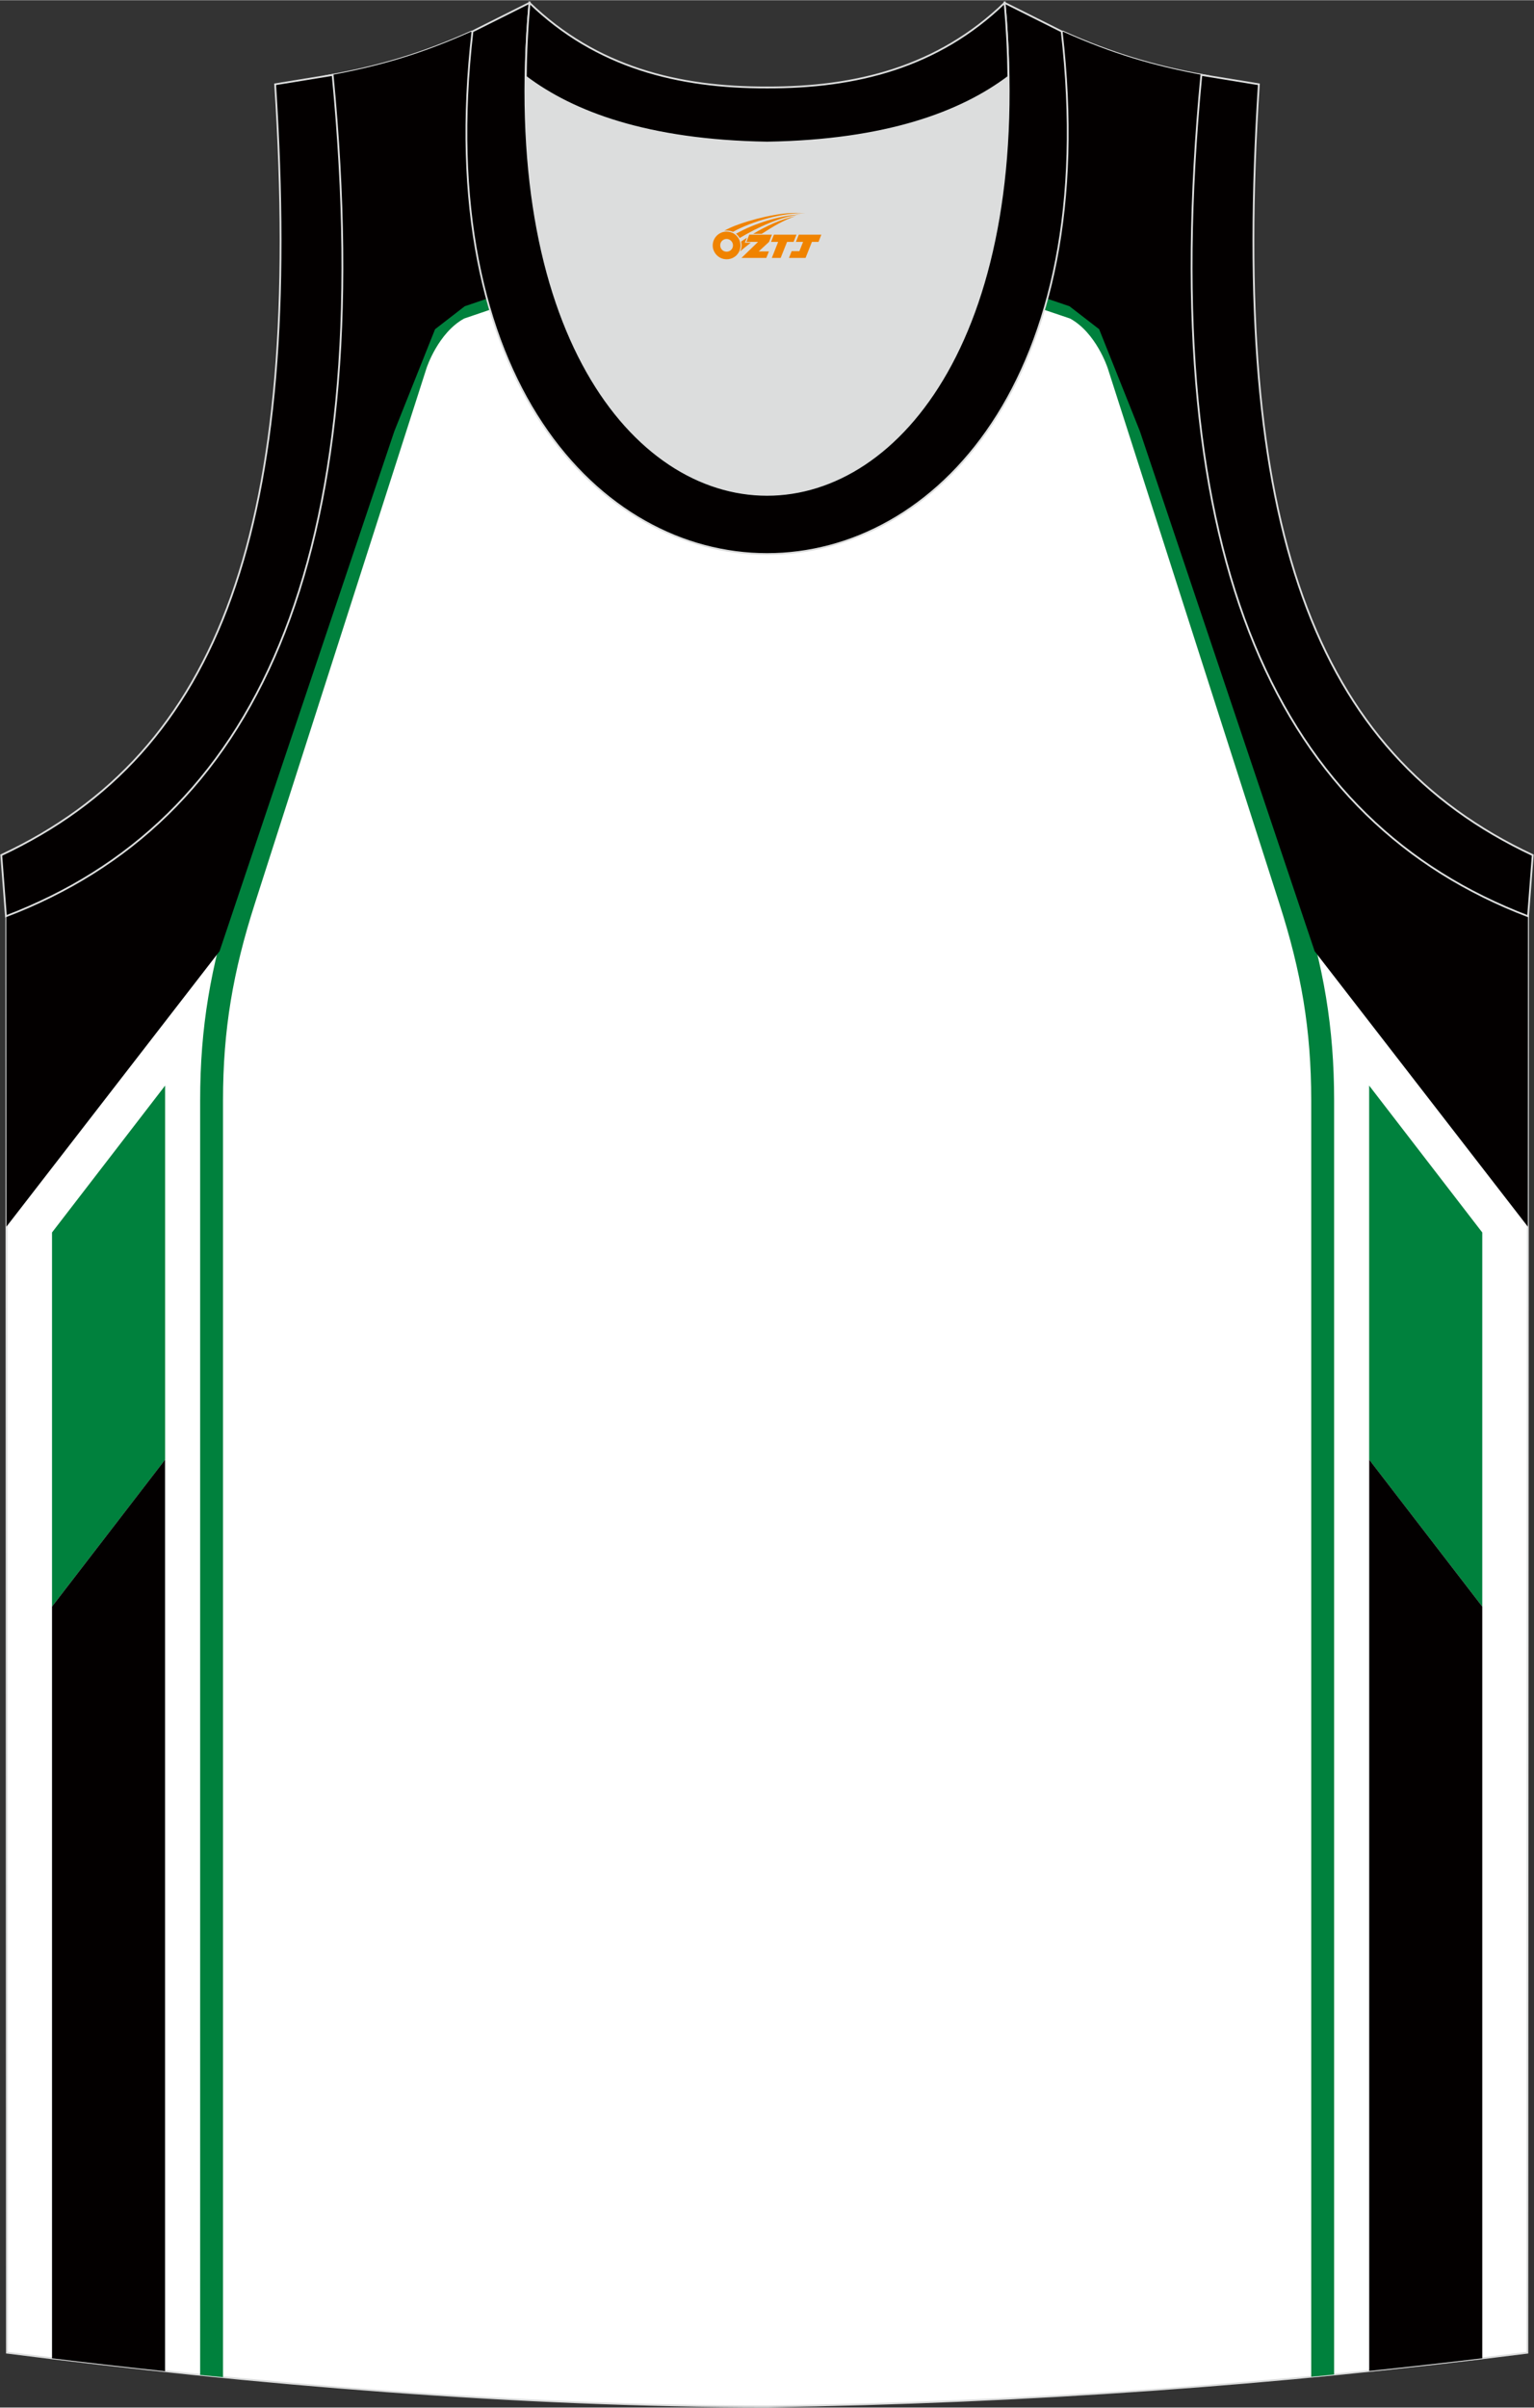
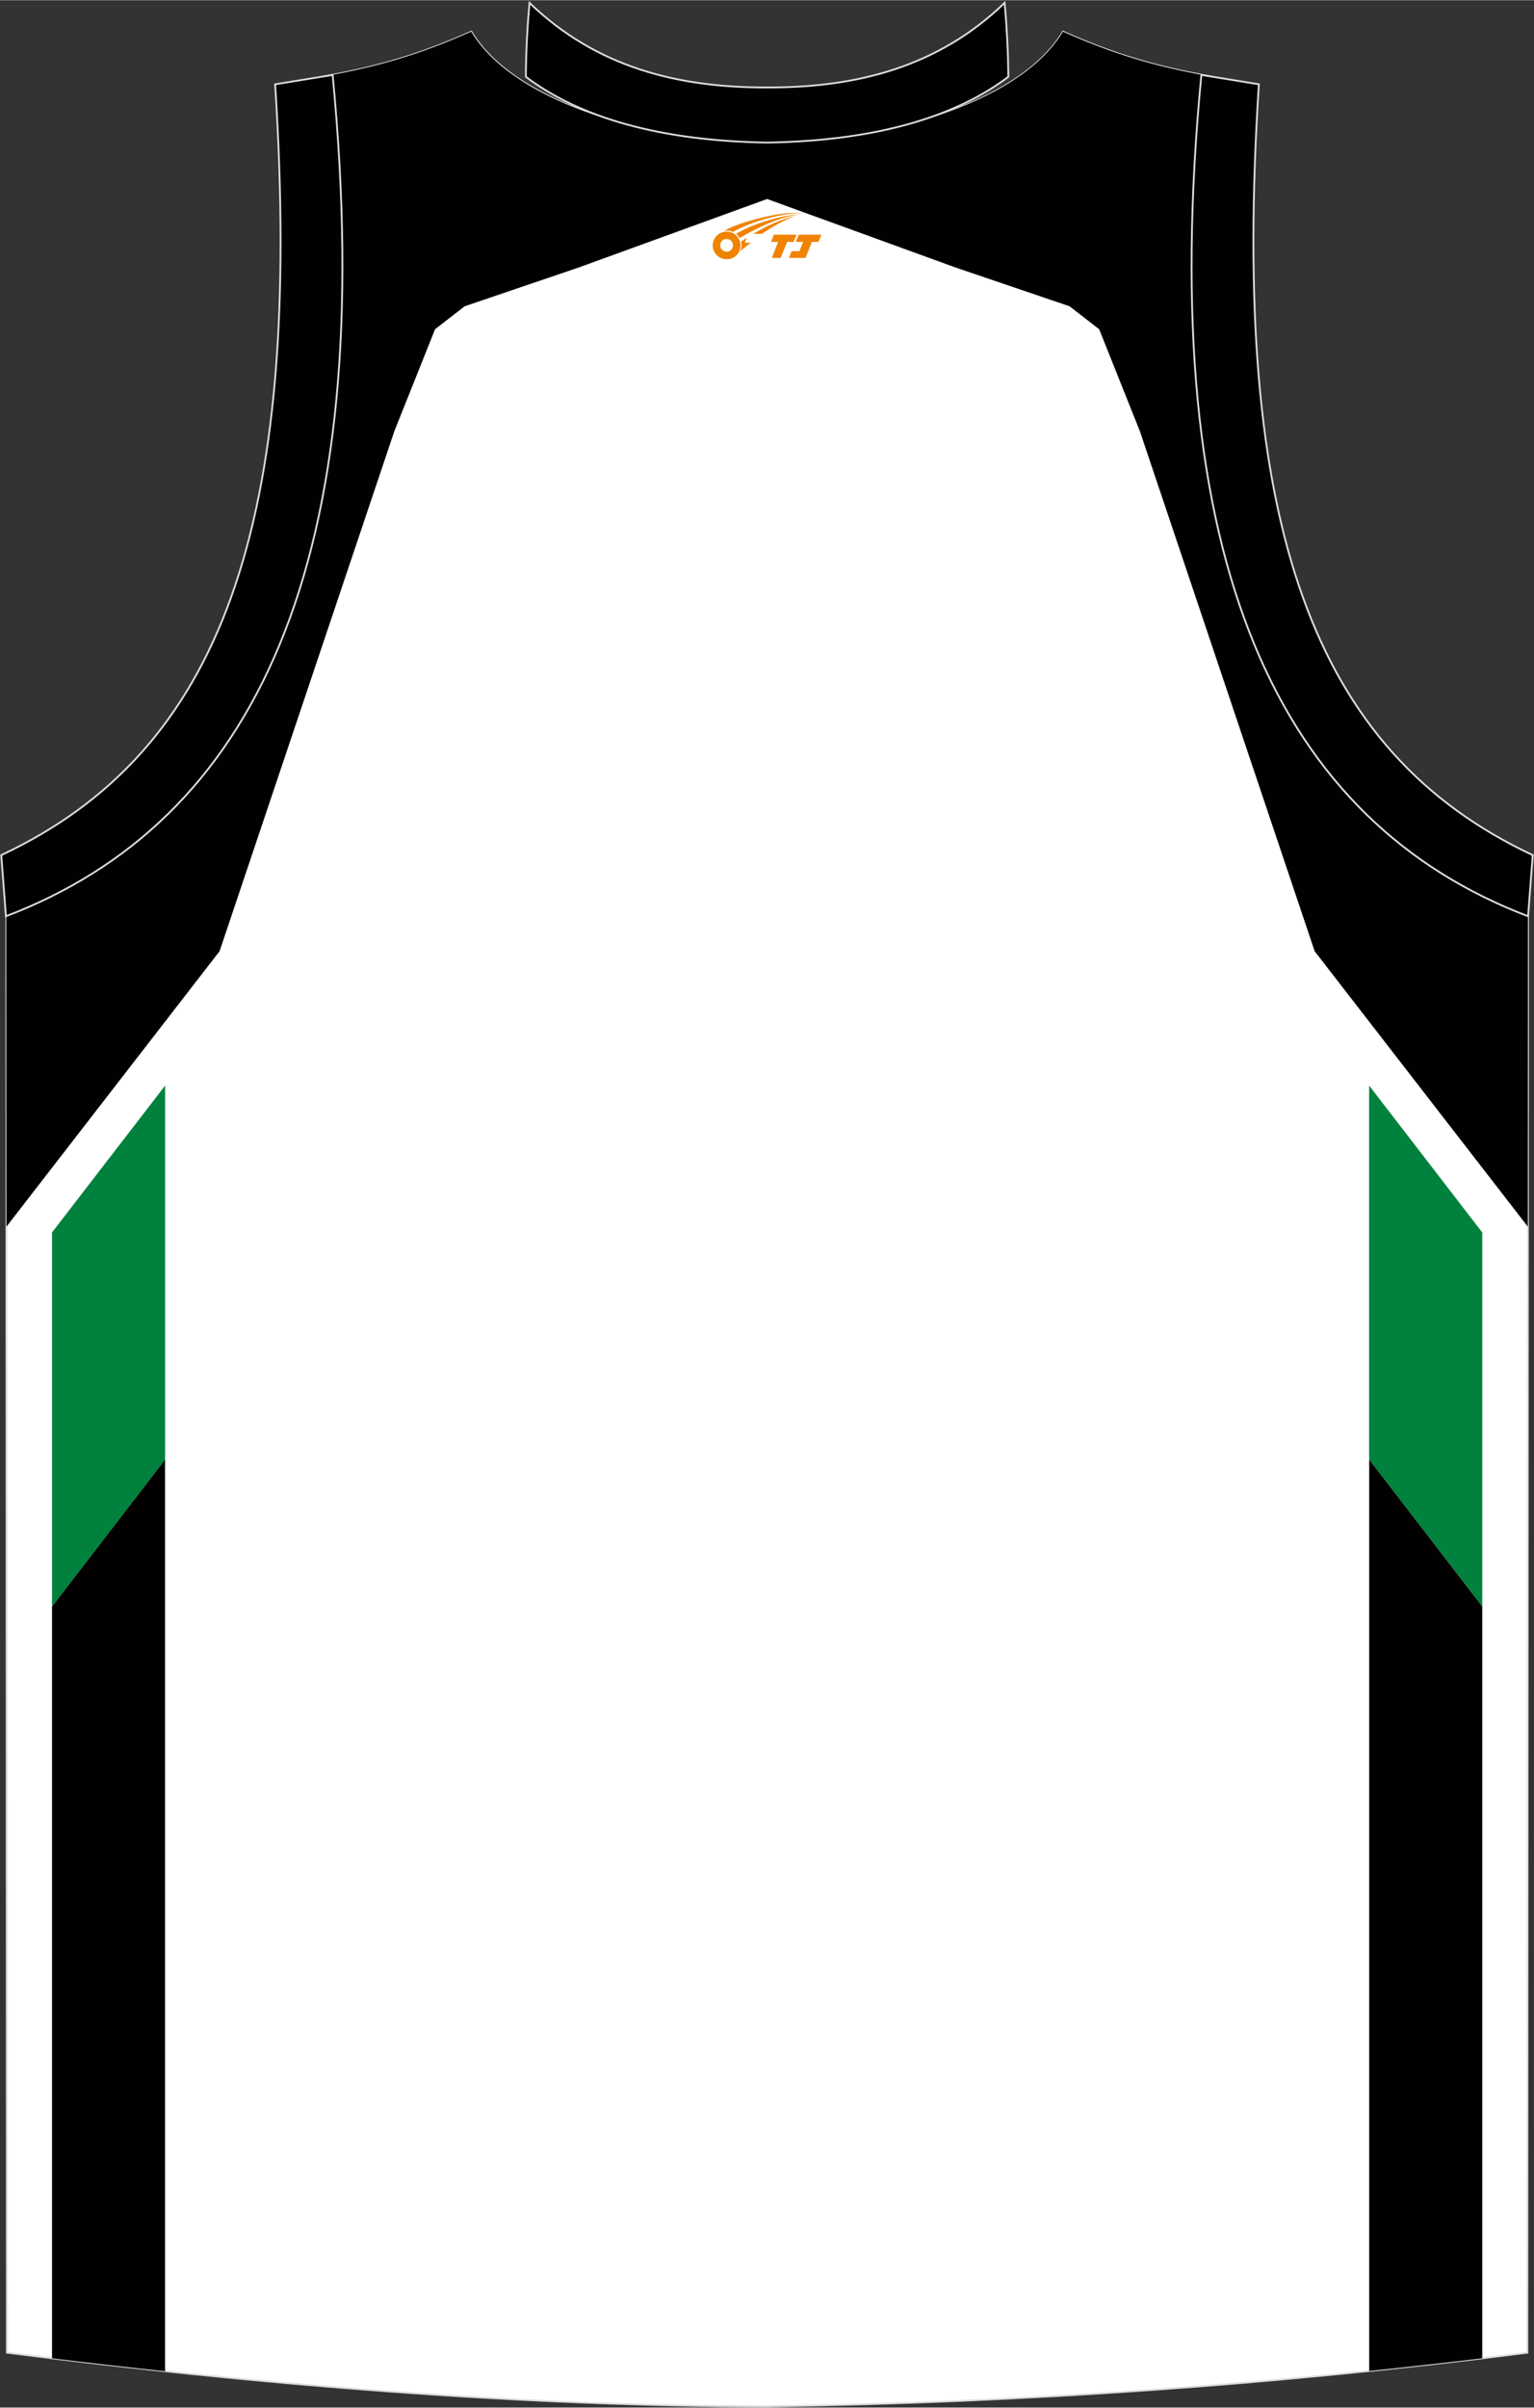
<svg xmlns="http://www.w3.org/2000/svg" version="1.1" id="图层_1" x="0px" y="0px" width="338.74px" height="531.5px" viewBox="0 0 338.91 531.67" enable-background="new 0 0 338.91 531.67" xml:space="preserve">
  <rect x="0" y="0" width="338.91" height="531.67" fill="#333333" stroke="none" />
  <g id="图层_1_1_">
    <g>
      <path fill-rule="evenodd" clip-rule="evenodd" fill="#FFFFFF" stroke="#DCDDDD" stroke-width="0.4" stroke-miterlimit="22.926" d="    M169.52,531.41c57.33-0.83,113.22-4.88,167.92-11.85l0.15-317.33C283.1,181.47,255,125.02,265.45,16.48h0.02    c-10.55-1.98-19.58-4.58-30.61-9.53c-8.71,14.7-36.36,24.12-65.37,24.54c-29.01-0.42-56.65-9.84-65.36-24.54    c-11.05,4.96-20.07,7.55-30.62,9.53h0.02C83.99,125.02,55.88,181.45,1.39,202.22l0.14,317.33    C55.79,526.48,114.86,531.41,169.52,531.41L169.52,531.41z" />
      <g>
-         <path fill-rule="evenodd" clip-rule="evenodd" fill="#00813D" d="M44.22,524.46V242.98c0-8.1,0.58-15.48,1.79-22.79     c1.2-7.28,3.01-14.45,5.49-22.17L89.47,79.63v-0.01l0,0c0.01-0.03,3.22-9.83,10.9-13.88c0.12-0.06,0.24-0.12,0.37-0.16l0,0     l67.76-23.04c0.55-0.18,1.11-0.17,1.62,0l0,0l68.12,23.04c0.17,0.06,0.33,0.13,0.47,0.22c7.6,4.08,10.79,13.79,10.79,13.82     l0.04,0.13l37.93,118.27c2.47,7.72,4.29,14.89,5.49,22.17c1.2,7.31,1.79,14.69,1.79,22.79v281.4c-1.68,0.17-3.37,0.33-5.06,0.49     V242.98c0-7.87-0.56-14.99-1.71-21.98c-1.16-7.02-2.91-13.96-5.31-21.44L244.74,81.29l-0.04-0.11     c-0.01-0.02-2.53-7.73-8.29-10.88L169.3,47.6l-66.75,22.7c-5.75,3.15-8.28,10.86-8.29,10.88l0,0L56.29,199.56     c-2.4,7.47-4.15,14.41-5.31,21.44c-1.15,6.99-1.71,14.11-1.71,21.98v281.98C47.59,524.8,45.9,524.63,44.22,524.46z" />
        <path fill-rule="evenodd" clip-rule="evenodd" fill="#030000" d="M1.42,270.87l47.09-60.84L87.12,95.19l9-22.53l6.55-5.07     l25.18-8.56l41.63-15.13l41.63,15.13l25.18,8.56l6.55,5.07l9,22.53l38.61,114.84l47.09,60.83l0.03-68.64     c-54.49-20.76-82.59-77.21-72.14-185.75h0.02c-10.55-1.98-19.58-4.58-30.61-9.53c-8.71,14.7-36.36,24.12-65.37,24.54     c-29.01-0.42-56.65-9.84-65.36-24.54c-11.05,4.96-20.07,7.55-30.62,9.53h0.02C83.99,125.02,55.88,181.45,1.39,202.22L1.42,270.87     z" />
        <g>
          <polygon fill-rule="evenodd" clip-rule="evenodd" fill="#00813D" points="11.49,272.15 36.48,239.71 36.48,322.33 11.49,354.77           " />
          <path fill-rule="evenodd" clip-rule="evenodd" fill="#030000" d="M11.49,354.77l24.98-32.44v201.32      c-8.4-0.89-16.74-1.85-24.98-2.85C11.49,520.8,11.49,354.77,11.49,354.77z" />
        </g>
        <g>
          <polygon fill-rule="evenodd" clip-rule="evenodd" fill="#00813D" points="327.48,272.15 302.49,239.71 302.49,322.33       327.48,354.77     " />
          <path fill-rule="evenodd" clip-rule="evenodd" fill="#030000" d="M327.48,354.77l-24.98-32.44v201.26      c8.36-0.87,16.68-1.8,24.98-2.8V354.77z" />
        </g>
      </g>
    </g>
    <path fill-rule="evenodd" clip-rule="evenodd" fill="#030000" stroke="#DCDDDD" stroke-width="0.4" stroke-miterlimit="22.926" d="   M337.6,202.31c-54.52-20.77-82.64-77.23-72.18-185.81l12.7,2.07c-6.3,97.65,12.01,147.5,60.51,170.24L337.6,202.31z" />
    <path fill-rule="evenodd" clip-rule="evenodd" fill="#030000" stroke="#DCDDDD" stroke-width="0.4" stroke-miterlimit="22.926" d="   M1.31,202.31c54.52-20.77,82.64-77.23,72.18-185.81l-12.7,2.07c6.3,97.65-12.01,147.5-60.51,170.24L1.31,202.31z" />
-     <path fill-rule="evenodd" clip-rule="evenodd" fill="#DCDDDD" d="M169.47,31.44c26.43-0.42,42.89-6.69,53.25-14.49   c0.02-0.06,0.03-0.12,0.05-0.18c1.15,123.99-107.73,123.99-106.59,0c0.02,0.06,0.03,0.12,0.05,0.18   C126.58,24.74,143.03,31.02,169.47,31.44L169.47,31.44z" />
-     <path fill="none" stroke="#DCDDDD" stroke-width="0.4" stroke-miterlimit="22.926" d="M169.47,31.44   c26.43-0.42,42.89-6.69,53.25-14.49c0.02-0.06,0.03-0.12,0.05-0.18c1.15,123.99-107.73,123.99-106.59,0   c0.02,0.06,0.03,0.12,0.05,0.18C126.57,24.73,143.02,31.02,169.47,31.44L169.47,31.44z" />
-     <path fill-rule="evenodd" clip-rule="evenodd" fill="#030000" stroke="#DCDDDD" stroke-width="0.4" stroke-miterlimit="22.926" d="   M116.98,0.58c-12.96,144.88,117.93,144.88,104.97,0l12.61,6.31c17.78,153.9-147.96,153.9-130.18,0L116.98,0.58z" />
    <path fill-rule="evenodd" clip-rule="evenodd" fill="#030000" stroke="#DCDDDD" stroke-width="0.4" stroke-miterlimit="22.926" d="   M116.98,0.58c14.81,14.29,32.9,18.74,52.49,18.69c19.59,0.05,37.68-4.4,52.49-18.69c0.5,5.62,0.77,11.01,0.82,16.18   c-0.02,0.06-0.03,0.13-0.05,0.19c-10.36,7.78-26.82,14.07-53.25,14.49c-26.43-0.42-42.89-6.69-53.25-14.49   c-0.02-0.06-0.03-0.13-0.05-0.19C116.21,11.58,116.48,6.19,116.98,0.58L116.98,0.58z" />
  </g>
  <g id="图层_x0020_1">
    <path fill="#F08300" d="M157.64,55.18c0.416,1.136,1.472,1.984,2.752,2.032c0.144,0,0.304,0,0.448-0.016h0.016   c0.016,0,0.064,0,0.128-0.016c0.032,0,0.048-0.016,0.08-0.016c0.064-0.016,0.144-0.032,0.224-0.048c0.016,0,0.016,0,0.032,0   c0.192-0.048,0.4-0.112,0.576-0.208c0.192-0.096,0.4-0.224,0.608-0.384c0.672-0.56,1.104-1.408,1.104-2.352   c0-0.224-0.032-0.448-0.08-0.672l0,0C163.48,53.3,163.43,53.13,163.35,52.95C162.88,51.86,161.8,51.1,160.53,51.1C158.84,51.1,157.46,52.47,157.46,54.17C157.46,54.52,157.52,54.86,157.64,55.18L157.64,55.18L157.64,55.18z M161.94,54.2L161.94,54.2C161.91,54.98,161.25,55.58,160.47,55.54C159.68,55.51,159.09,54.86,159.12,54.07c0.032-0.784,0.688-1.376,1.472-1.344   C161.36,52.76,161.97,53.43,161.94,54.2L161.94,54.2z" />
    <polygon fill="#F08300" points="175.97,51.78 ,175.33,53.37 ,173.89,53.37 ,172.47,56.92 ,170.52,56.92 ,171.92,53.37 ,170.34,53.37    ,170.98,51.78" />
    <path fill="#F08300" d="M177.94,47.05c-1.008-0.096-3.024-0.144-5.056,0.112c-2.416,0.304-5.152,0.912-7.616,1.664   C163.22,49.43,161.35,50.15,160,50.92C160.2,50.89,160.39,50.87,160.58,50.87c0.48,0,0.944,0.112,1.36,0.288   C166.04,48.84,173.24,46.79,177.94,47.05L177.94,47.05L177.94,47.05z" />
-     <path fill="#F08300" d="M163.41,52.52c4-2.368,8.88-4.672,13.488-5.248c-4.608,0.288-10.224,2-14.288,4.304   C162.93,51.83,163.2,52.15,163.41,52.52C163.41,52.52,163.41,52.52,163.41,52.52z" />
+     <path fill="#F08300" d="M163.41,52.52c4-2.368,8.88-4.672,13.488-5.248c-4.608,0.288-10.224,2-14.288,4.304   C162.93,51.83,163.2,52.15,163.41,52.52C163.41,52.52,163.41,52.52,163.41,52.52" />
    <polygon fill="#F08300" points="181.46,51.78 ,180.84,53.37 ,179.38,53.37 ,177.97,56.92 ,177.51,56.92 ,176,56.92 ,174.31,56.92    ,174.9,55.42 ,176.61,55.42 ,177.43,53.37 ,175.84,53.37 ,176.48,51.78" />
-     <polygon fill="#F08300" points="170.55,51.78 ,169.91,53.37 ,167.62,55.48 ,169.88,55.48 ,169.3,56.92 ,163.81,56.92 ,167.48,53.37    ,164.9,53.37 ,165.54,51.78" />
    <path fill="#F08300" d="M175.83,47.64c-3.376,0.752-6.464,2.192-9.424,3.952h1.888C170.72,50.02,173.06,48.59,175.83,47.64z    M165.03,52.46C164.4,52.84,164.34,52.89,163.73,53.3c0.064,0.256,0.112,0.544,0.112,0.816c0,0.496-0.112,0.976-0.32,1.392   c0.176-0.16,0.32-0.304,0.432-0.4c0.272-0.24,0.768-0.64,1.6-1.296l0.32-0.256H164.55l0,0L165.03,52.46L165.03,52.46L165.03,52.46z" />
  </g>
</svg>